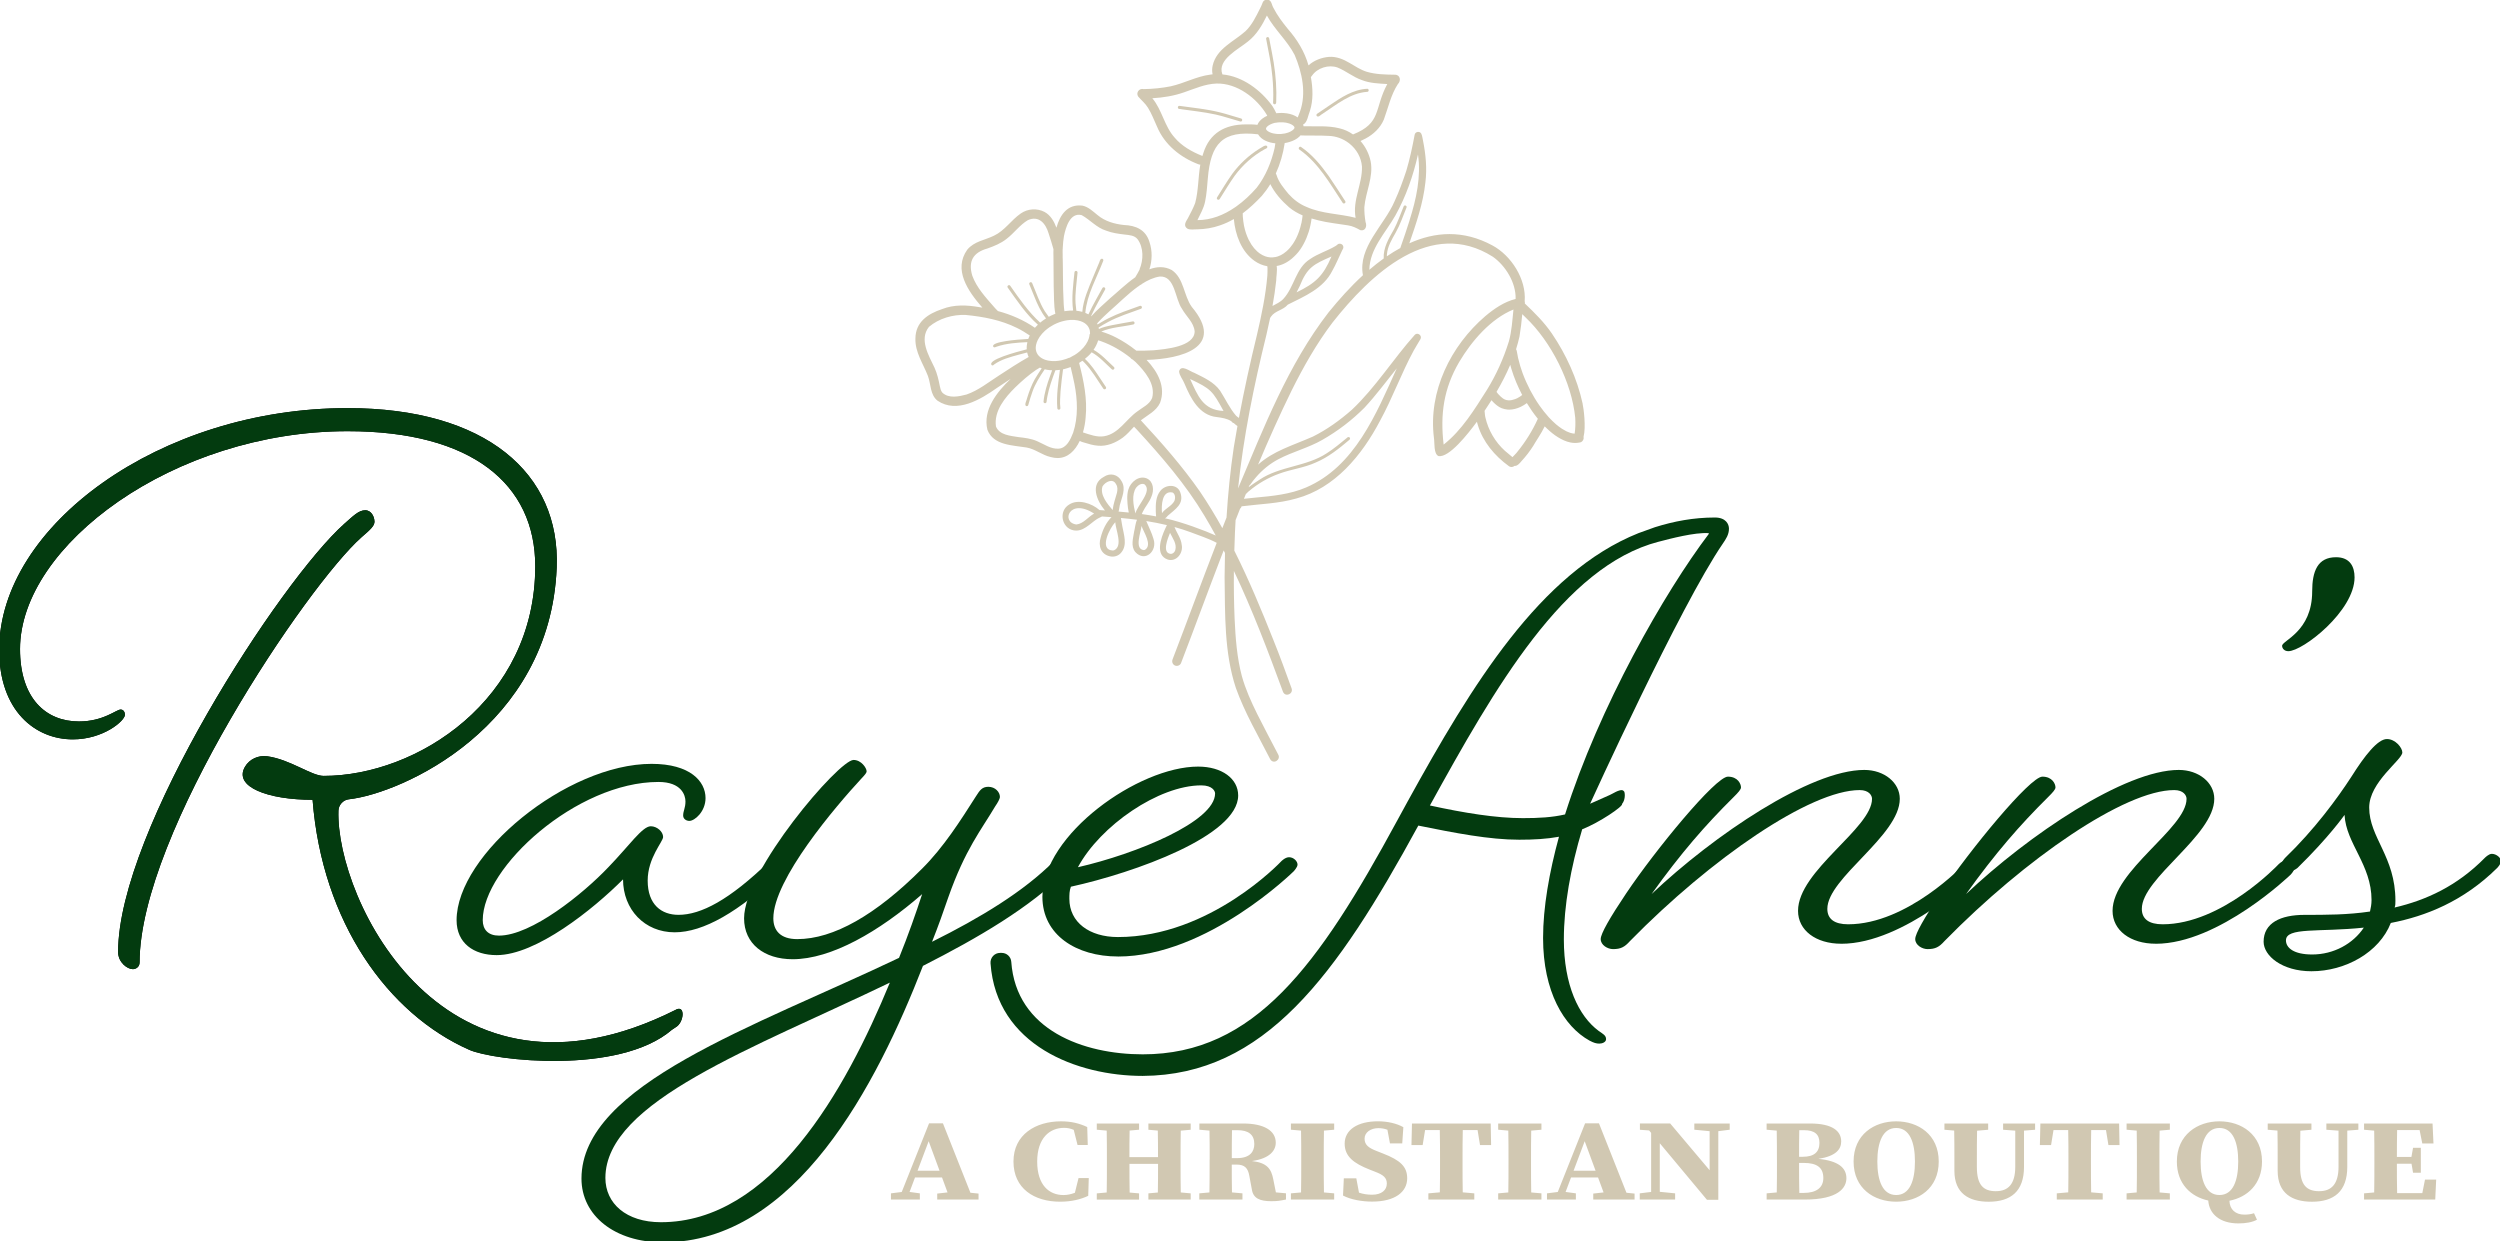
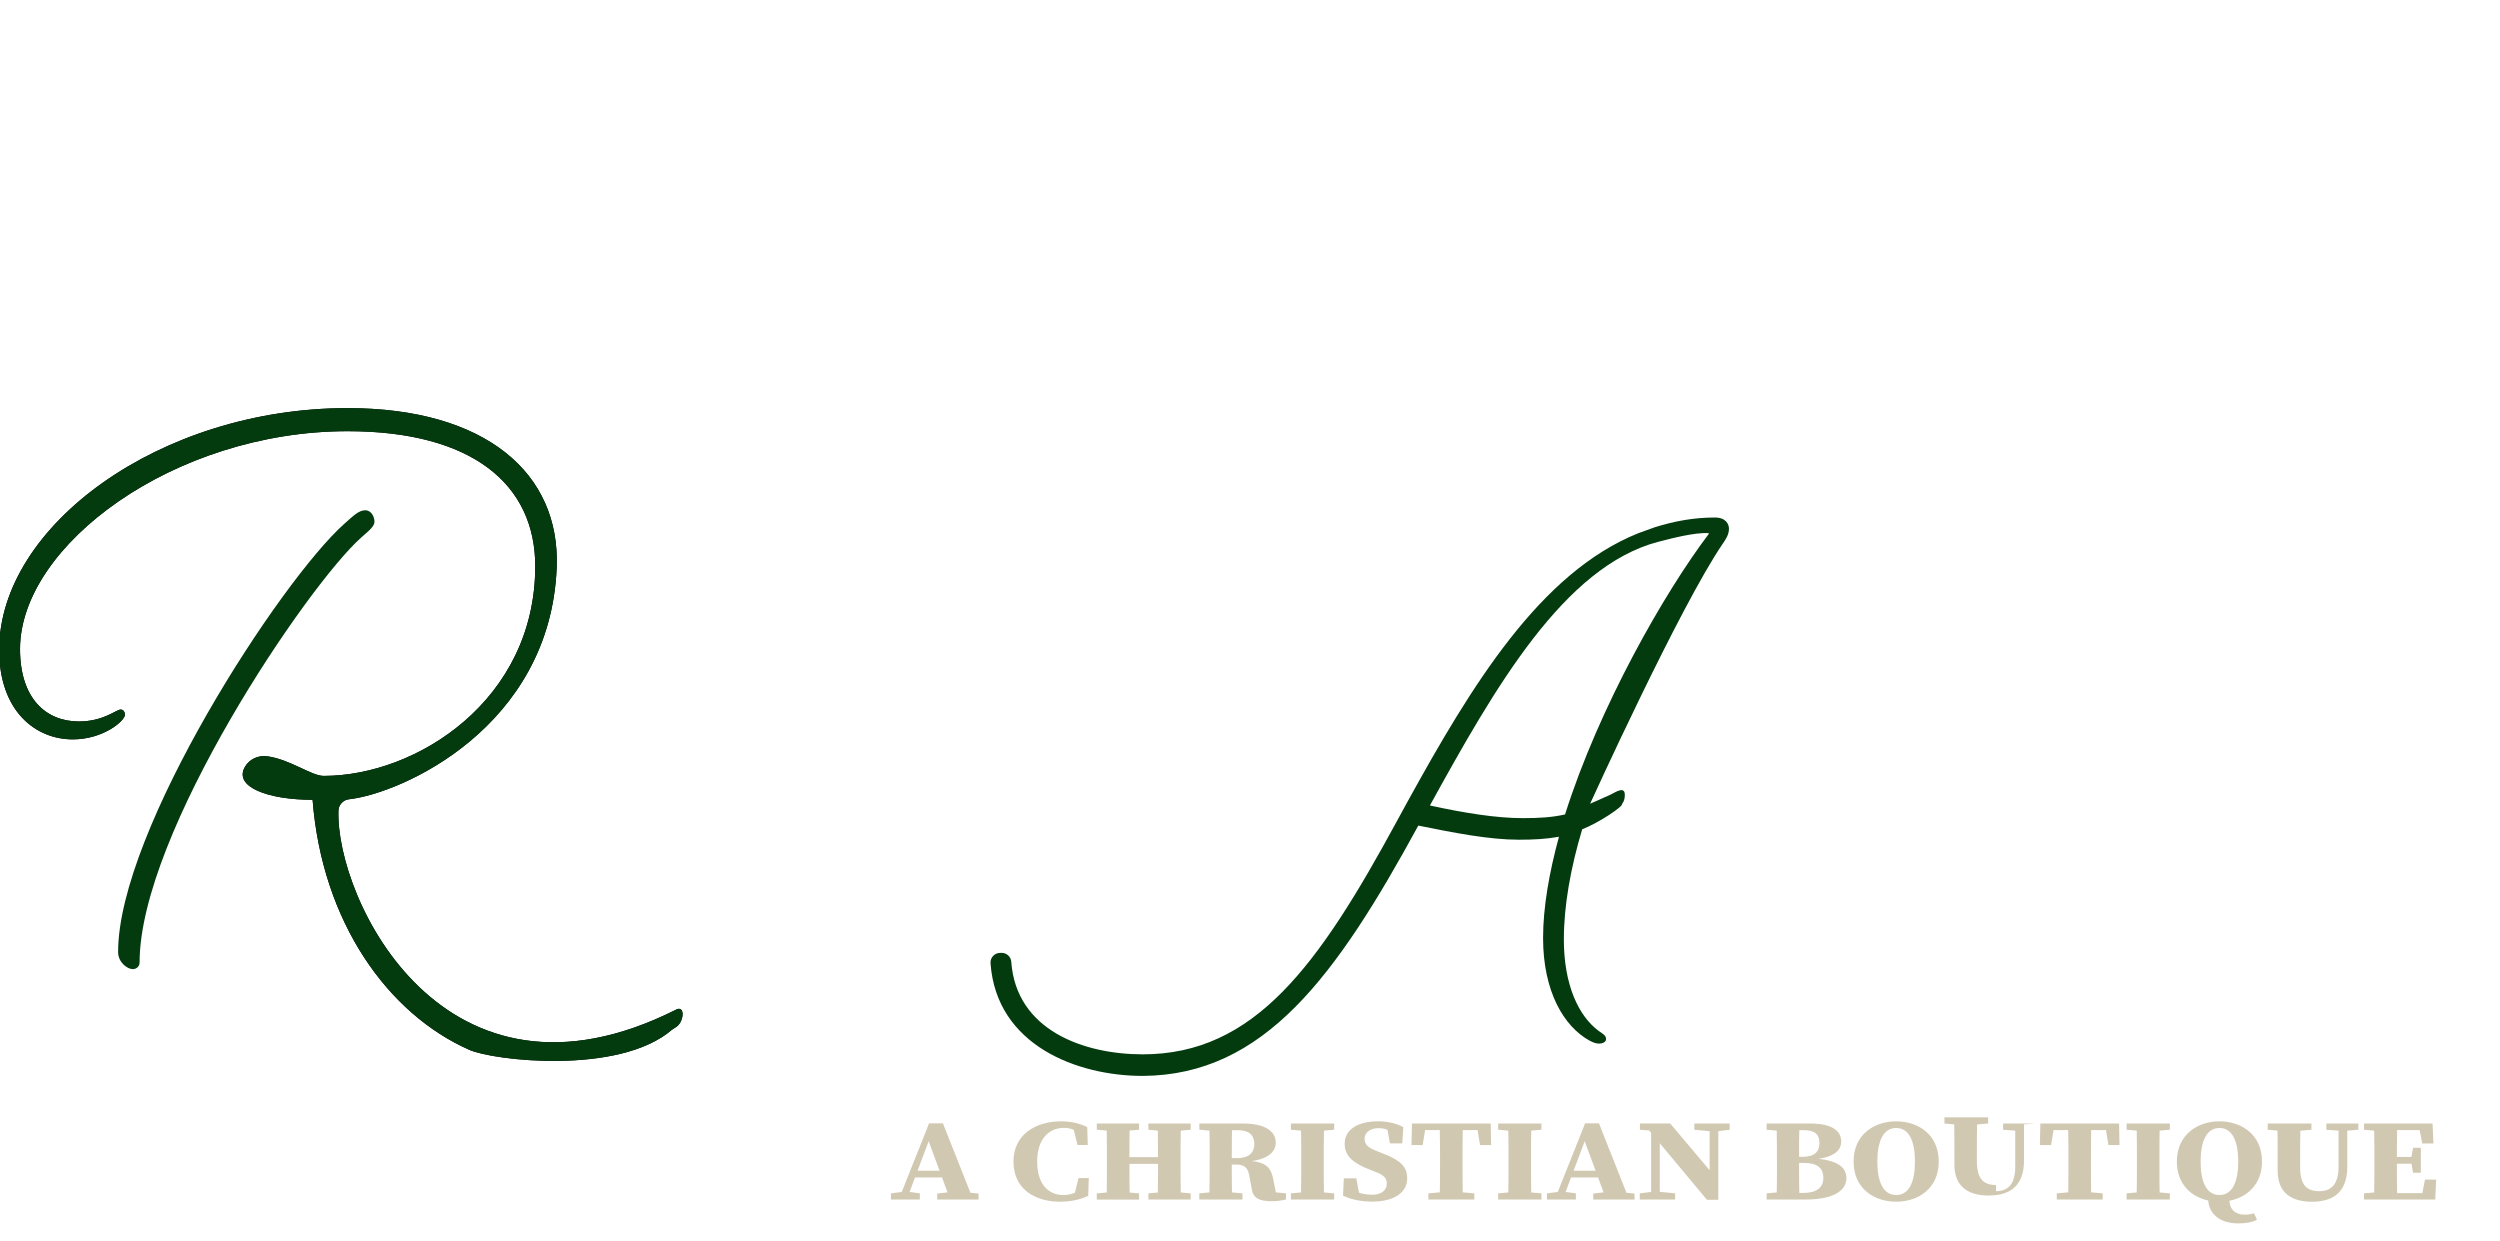
<svg xmlns="http://www.w3.org/2000/svg" viewBox="0 0 748.44 371.53" version="1.1">
  <defs>
    <style>
      .cls-1 {
        fill: #d1c8b2;
      }

      .cls-2 {
        fill: none;
      }

      .cls-3 {
        clip-path: url(#clippath-1);
      }

      .cls-4 {
        clip-path: url(#clippath-2);
      }

      .cls-5 {
        fill: #033b0f;
      }

      .cls-6 {
        clip-path: url(#clippath);
      }
    </style>
    <clipPath id="clippath">
      <rect height="372" width="749" y="-.07" x="-.25" class="cls-2" />
    </clipPath>
    <clipPath id="clippath-1">
-       <rect height="372" width="749" y="-.07" x="-.25" class="cls-2" />
-     </clipPath>
+       </clipPath>
    <clipPath id="clippath-2">
      <rect height="372" width="749" y="-.07" x="-.25" class="cls-2" />
    </clipPath>
  </defs>
  <g>
    <g id="Layer_1">
      <g id="Artwork_1">
        <g class="cls-6">
          <g class="cls-3">
            <path d="M186.54,263.24c-9,9.04-26.08,22.7-37.85,22.7-6.92,0-12-3.62-12-10.45,0-19.69,33-46.81,58.38-46.81,11.54,0,16.15,5.22,16.15,10.25,0,4.02-3.23,6.83-4.85,6.83-.92,0-1.85-.6-1.85-1.61,0-1.41.69-2.21.69-4.22,0-1.81-1.15-5.83-8.08-5.83-24.46,0-52.61,25.51-52.61,41.38,0,2.81,1.62,4.62,4.85,4.62,9.69,0,25.15-12.46,32.77-20.49,6.23-6.43,10.15-12.25,12.69-12.25,1.85,0,3.69,1.61,3.69,3.21,0,1.41-4.62,6.23-4.62,13.06,0,7.23,4.15,10.25,9.23,10.25,6.69,0,15.23-4.42,27.23-16.07,0,0,1.15-1.2,2.08-1.2,1.38,0,2.77,1.2,2.77,2.21,0,.8-1.15,2.01-1.15,2.01-12.92,12.25-23.54,18.28-32.08,18.28-9,0-15.46-6.83-15.46-15.87" class="cls-5" />
            <path d="M276.31,289.16c-13.85,35.56-38.08,82.77-77.77,82.77-14.54,0-24.46-8.04-24.46-19.08,0-28.13,51.69-45.4,95.07-66.09,2.77-6.83,5.08-13.46,6.92-19.08-12.92,11.25-27.23,19.49-38.77,19.49-8.54,0-14.54-4.62-14.54-12.25,0-14.26,28.38-47.41,32.77-47.41,2.31,0,3.92,2.41,3.92,3.42,0,.4-.46,1-1.62,2.21-7.62,8.24-26.31,30.13-26.31,41.78,0,3.62,2.08,6.23,7.15,6.23,10.85,0,23.54-7.23,37.38-21.09,6.46-6.43,11.54-14.46,16.15-21.7,1.15-1.81,1.85-2.81,3.69-2.81,2.08,0,3.46,1.61,3.46,3.01,0,.6-.69,1.81-1.39,2.81-4.15,7.03-9,12.86-14.08,27.32-1.38,4.02-3,8.64-4.85,13.26,14.54-7.23,27.46-15.07,36.46-24.11,0,0,1.15-1.21,2.08-1.21,1.39,0,2.77,1.21,2.77,2.21,0,.8-1.15,2.01-1.15,2.01-10.85,10.85-26.31,19.89-42.92,28.33M266.39,294.18c-40.84,19.69-85.15,35.56-85.15,58.46,0,7.63,6.23,13.26,16.62,13.26,33,0,55.15-39.17,68.54-71.72" class="cls-5" />
            <path d="M334.69,286.35c-12.46,0-22.62-6.43-22.62-17.88,0-18.68,28.84-38.97,46.61-38.97,7.15,0,12,3.62,12,8.64,0,12.05-30.92,23.1-50.08,27.32-.46,1.21-.46,2.41-.46,3.62,0,7.03,6,11.45,14.54,11.45,27.69,0,48.92-22.7,48.92-22.7,0,0,1.15-1.2,2.31-1.2,1.38,0,2.54,1.2,2.54,2.21,0,.8-1.15,2.01-1.15,2.01,0,0-25.85,25.51-52.61,25.51M322.69,259.63c17.54-4.02,41.08-13.66,41.08-22.1,0-.6-.69-2.41-4.15-2.41-12.69,0-30.23,12.05-36.92,24.51" class="cls-5" />
            <path d="M551.21,282.53c-7.61,0-12.92-4.02-12.92-9.84,0-12.05,22.15-24.71,22.15-33.55,0-1-.92-2.61-3.69-2.61-14.77,0-44.54,20.49-68.77,45.2-1.62,1.81-2.77,2.41-5.08,2.41-1.62,0-3.69-1.2-3.69-3.01,0-1.61,2.77-6.43,7.62-13.66,8.77-13.06,26.77-34.96,30.46-34.96,3,0,3.92,2.21,3.92,3.21,0,.6-.69,1.41-2.31,3.01-8.31,8.24-15.69,16.67-24.46,28.93,18.69-17.68,47.54-37.16,63.69-37.16,6,0,10.62,3.82,10.62,8.64,0,11.05-21.69,23.7-21.69,32.95,0,3.01,2.08,4.62,6.23,4.62,17.77,0,34.62-17.88,34.62-17.88,0,0,1.15-1.2,2.08-1.2,1.38,0,2.77,1.2,2.77,2.21,0,.8-1.15,2.01-1.15,2.01,0,0-21.46,20.69-40.38,20.69" class="cls-5" />
            <path d="M645.37,282.53c-7.61,0-12.92-4.02-12.92-9.84,0-12.05,22.15-24.71,22.15-33.55,0-1-.92-2.61-3.69-2.61-14.77,0-44.54,20.49-68.77,45.2-1.62,1.81-2.77,2.41-5.08,2.41-1.62,0-3.69-1.2-3.69-3.01,0-1.61,2.77-6.43,7.61-13.66,8.77-13.06,26.77-34.96,30.46-34.96,3,0,3.92,2.21,3.92,3.21,0,.6-.69,1.41-2.31,3.01-8.31,8.24-15.69,16.67-24.46,28.93,18.69-17.68,47.54-37.16,63.69-37.16,6,0,10.62,3.82,10.62,8.64,0,11.05-21.69,23.7-21.69,32.95,0,3.01,2.08,4.62,6.23,4.62,17.77,0,34.62-17.88,34.62-17.88,0,0,1.15-1.2,2.08-1.2,1.39,0,2.77,1.2,2.77,2.21,0,.8-1.15,2.01-1.15,2.01,0,0-21.46,20.69-40.38,20.69" class="cls-5" />
            <path d="M692.21,177.06c0-6.03,1.61-10.24,7.15-10.24,4.16,0,5.54,2.81,5.54,6.03,0,10.04-15.46,22.1-19.84,22.1-1.15,0-1.85-.8-1.85-1.61,0-1.61,9-4.22,9-16.27" class="cls-5" />
            <path d="M716.9,271.69c9.46-2.21,18.69-6.43,27-14.87,0,0,1.15-1.2,2.08-1.2,1.39,0,2.77,1.2,2.77,2.21,0,.8-1.15,2.01-1.15,2.01-10.15,10.04-21.46,14.46-31.85,16.47-3.46,8.84-13.61,14.46-23.77,14.46-8.77,0-14.31-4.62-14.31-8.84,0-5.63,5.08-8.04,12.23-8.04,6.46,0,12.92,0,19.62-1,.23-1.01.46-2.21.46-3.42,0-10.65-7.62-16.87-8.08-25.51,0,0-4.62,6.63-14.08,15.87,0,0-1.15,1-2.31,1-1.39,0-2.54-1.2-2.54-2.01s1.15-2.01,1.15-2.01c8.77-8.44,15.69-17.88,19.85-24.31,3.92-6.23,7.84-11.25,10.62-11.25,2.54,0,4.61,2.61,4.61,4.02,0,2.21-9.92,8.84-9.92,16.47,0,9.04,7.85,14.66,7.85,27.92,0,.8,0,1.41-.23,2.01M707.67,277.71c-13.39,1.41-23.31-.2-23.31,3.82,0,2.21,2.31,4.22,7.85,4.22,6.46,0,12.23-3.21,15.46-8.04" class="cls-5" />
            <path d="M307.83,101.48c.13-.36.28-.71.45-1.05-1.23-.81-2.47-1.6-3.8-2.24-4.79-2.39-10.1-3.39-15.38-3.9-3.86-.17-8.01,1.04-10.99,3.56-3.01,3.78-.06,8.57,1.67,12.25.79,1.75,1.21,3.61,1.58,5.49.15.7.29,1.44.78,1.98,1.92,1.8,4.93,1.14,7.21.54,3.57-1.23,6.55-3.66,9.7-5.68,2.92-1.93,5.87-3.83,8.91-5.56-.07-.15-.14-.3-.2-.46-.11-.29-.2-.59-.26-.89-.83.22-1.67.44-2.5.66-2.55.7-5.29,1.42-7.45,2.98-.12.22-.4.31-.62.19-1.64-1.58,7.39-3.99,10.45-4.77-.05-.72.03-1.44.18-2.15-3.1.14-6.23.36-9.19,1.35-.35.14-.83.41-1.05-.07-.45-1.44,7.1-2.06,10.51-2.24M315.5,94.11c.15-.06.3-.12.45-.17-.52-2.68-.37-5.47-.5-8.19-.05-2.98-.06-5.96-.07-8.94-.02-.68-.03-1.43,0-2.22-.45-1.58-.93-3.16-1.45-4.72-.87-2.98-2.94-5.44-6.22-3.96-2.45,1.46-4.12,3.9-6.39,5.62-1.69,1.34-3.7,2.15-5.71,2.86-4.27,1.19-5.84,3.83-4.52,8.17,1.3,3.57,4.02,6.49,6.41,9.23.37.41.73.84,1.14,1.22.04.04.07.07.1.11,3.94,1.06,7.71,2.68,11.09,5.01.28-.33.58-.64.89-.93-3.57-3.14-6.27-7.24-9.03-11.1-.35-.48.4-1.04.75-.55,2.71,3.88,5.47,7.84,8.96,11.04.24-.2.49-.4.74-.58.33-.24.67-.48,1.02-.69-1.55-1.98-2.62-4.27-3.53-6.61-.5-1.2-.99-2.4-1.48-3.61-.1-.23.04-.51.27-.6.24-.09.49.04.59.27,1.23,2.84,2.16,5.79,3.76,8.39.38.58.78,1.13,1.2,1.68.5-.27,1-.51,1.52-.72M321.27,129.56c1.55-4.71,1.33-9.86.38-14.68-.35-1.67-.72-3.34-1.13-5-.56.22-1.14.4-1.73.56-.18.05-.36.09-.54.13-.28,2.18-.58,4.37-.75,6.56-.06,1.66-.27,3.34-.05,5,.09.59-.83.73-.91.12-.31-3.84.27-7.7.77-11.52-.45.06-.9.1-1.35.12-.95,2.58-1.91,5.16-2.41,7.86-.09.52-.19,1.04-.23,1.54-.01.25-.2.46-.46.46-.24,0-.48-.21-.46-.47.27-2.63,1.05-5.19,1.96-7.67.21-.57.41-1.15.62-1.72-.24,0-.48-.02-.72-.04-.5-.04-1-.13-1.5-.25-1.44,2.15-2.86,4.32-3.7,6.78-.47,1.28-.85,2.6-1.22,3.91-.07.25-.33.4-.56.33-.8-.24.16-1.83.22-2.43.59-1.93,1.3-3.83,2.28-5.61.66-1.12,1.37-2.19,2.08-3.27-.19-.07-.37-.15-.55-.22-.42.27-.86.5-1.16.71-2.22,1.52-4.24,3.31-6.18,5.18-3.08,3.04-6.48,7.13-5.8,11.75,1.05,2.59,4.36,2.77,6.74,3.17,1.88.21,3.79.44,5.54,1.2,2.1.89,4.09,2.41,6.47,2.26,2.41-.15,3.57-2.76,4.34-4.75M327.55,153.76c-7.47-4.87-10.04,2.68-5.28,3.26,2.13-.27,3.48-2.27,5.28-3.26M326.33,99.97c0-.15,0-.29-.01-.44-.02-.21-.04-.42-.07-.63-.03-.12-.06-.23-.1-.34-.06-.14-.11-.28-.18-.42-.07-.14-.15-.27-.23-.4-.06-.09-.13-.18-.2-.27-.13-.14-.26-.28-.4-.41-.14-.12-.29-.23-.44-.34-.16-.1-.32-.2-.49-.28-.22-.1-.44-.2-.67-.28-.29-.1-.59-.18-.9-.24-.35-.07-.7-.11-1.05-.14-.2,0-.4-.01-.61-.01-.23,0-.45,0-.68.02-.29.02-.57.05-.86.1-.02,0-.04,0-.06.01-.21.04-.42.08-.63.12-.54.12-1.06.26-1.58.44-.57.21-1.12.45-1.66.72-.46.24-.9.51-1.33.79-.46.32-.9.67-1.33,1.04-.3.28-.58.57-.86.87-.27.31-.52.63-.76.97-.19.3-.37.61-.54.93-.11.24-.22.48-.31.73-.08.25-.15.5-.21.75-.04.22-.07.43-.09.64,0,.18,0,.35,0,.53.01.14.03.28.06.42.04.16.08.33.13.49.05.12.1.23.15.35.07.14.15.27.22.4.09.13.19.25.29.37.11.11.21.22.33.32.12.1.24.2.37.3.2.13.4.25.61.36.21.1.43.19.65.27.29.09.57.17.86.23.34.06.67.1,1.01.14h.02,0c.23.01.46.02.69.02.17,0,.35,0,.53,0,.33-.02.66-.06.99-.11.2-.03.4-.06.6-.1.16-.04.32-.07.48-.11,0,0,0,0,0,0,.37-.09.74-.2,1.11-.32.02,0,.03-.01.04-.02.23-.08.46-.17.69-.27,0,0,0,0,0,0h0s.02,0,.03-.02c.03,0,.07-.01.1-.02-.02,0-.04.01-.06.02-.02,0-.03,0-.04.01,0,0,.01,0,.02,0,.02,0,.04-.01.07-.02,0,0,0,0,0,0,.01,0,.02,0,.02,0,0,0,0,0,.01,0,0,0,0,0,0,0,0,0,.01,0,.01,0,0,0,0,0,.01,0,0,0,0,0,0,0,.01,0,.02,0,.03-.01.02,0,.04-.02.06-.03h0s0,0,0,0h0s0,0,0,0h0s0,0,0,0t0,0s0,0,0,0t0,0s0,0,0,0c0,0,0,0,0,0h0s0,0,0,0h0s0,0,0,0h0s0,0,0,0h0s0,0,0,0c0,0,0,0,0,0h0s.07-.04.11-.05c0,0,0,0,.01,0,0,0,.01,0,.02,0h0c.06-.03.11-.06.17-.09.06-.03.12-.07.17-.1,0,0,0,0,.01,0,.09-.06.18-.11.28-.17.06-.03.12-.06.18-.09.03-.01.06-.03.09-.05.04-.02.07-.04.1-.06,0,0,.02,0,.03-.01,0,0,0,0,.01,0h0s-.02,0-.03,0c0,0,.02,0,.02-.02.02,0,.04-.02.06-.02,0,0,.02,0,.02-.01.04-.02.07-.03.11-.05,0,0,.01,0,.02,0,.05-.03.09-.05.13-.08-.03.02-.06.04-.09.07.08-.05.13-.09.18-.13.13-.09.27-.17.4-.26.05-.03.1-.07.15-.1,0,0,0,0,.01-.01.04-.03.08-.06.13-.09.01,0,.02-.01.03-.02.03-.02.06-.05.09-.07.02-.02.04-.03.06-.05,0,0,.02-.01.03-.02.23-.18.45-.36.68-.55.34-.31.67-.64.98-.98.02-.02.03-.04.05-.06.01-.01.02-.02.03-.04.23-.28.45-.56.66-.86.19-.29.37-.6.53-.91.12-.26.23-.51.32-.78.07-.21.13-.42.18-.64.04-.24.08-.48.1-.72M333.5,164.76c2.79-1.27.51-6.09.38-8.42-1.61,1.67-5.01,8.22-.76,8.47.17,0,.34-.03.5-.08-.05.01-.08.02-.12.03M334.39,147.52c.19-.86.25-1.82-.28-2.57-.93-1.88-3.23-.69-4.05.67-.84,2.53,1.49,5.28,3.04,7.08.19-1.78.82-3.46,1.29-5.17M341.15,80.64c1.2-2.82,1.27-6.51-.6-9.04-.93-1.16-2.49-1.22-3.85-1.38-1.87-.22-3.78-.48-5.55-1.17-2.86-.87-4.79-3.26-7.33-4.65-3.47-.86-4.74,3.63-5.29,6.26-.19,1.1-.3,2.21-.35,3.32,0,.02,0,.04,0,.06,0,.01,0,.02,0,.03,0,.03,0,.05-.01.08,0,0,0,0,0,.01h0s0,.04-.01.07c0,0,0,.01,0,.02,0,0,0,.01,0,.02v.04s0,0,0,0h0s0,.03,0,.04c0,.02,0,.04,0,.06,0,.02,0,.03,0,.05h0s0,.02,0,.03c-.01.07-.02.15-.03.22h0s0,0,0,0c0,.02,0,.04,0,.06,0,.02,0,.04,0,.06,0,0,0,.02,0,.03,0,.02,0,.04,0,.05,0,.02,0,.04,0,.06h0v.03s0,.04,0,.05c0,.02,0,.03,0,.04,0,.02,0,.03,0,.05,0,.01,0,.03,0,.04,0,.01,0,.03,0,.04s0,.02,0,.03h0v.03s0,.05,0,.08h0s0,.02,0,.03v.02s0,.03,0,.05v.02s0,.02,0,.03h0v.03s0-.02,0-.03v.1s0-.03,0-.04v.08s0,.05,0,.08c0,.06,0,.12.01.17,0,.03,0,.05,0,.08v.03s0,.03,0,.04c0,.03,0,.06,0,.08h0s0,.03,0,.04c0,.02,0,.05,0,.07,0,.04,0,.08,0,.11,0,.03,0,.07,0,.1,0,.01,0,.03,0,.04,0,0,0,0,0,0,0,.03,0,.07,0,.1h0s0,.04,0,.06c0,.06,0,.11,0,.17h0v.04s0,.02,0,.03h0s0,.06,0,.1c0,.03,0,.07,0,.1,0,0,0,.02,0,.03,0,0,0,0,0,.01h0v-.07s0-.08,0-.12c0,.11,0,.21,0,.32h0c0,.08,0,.15.02.21.02,1.63.07,3.27.06,4.89.02,2.92.06,5.83.23,8.74.05.69.11,1.38.21,2.07.05,0,.09-.02.13-.02.09-.02.19-.03.28-.05.06-.01.12-.01.18-.01.67-.09,1.34-.14,2.02-.12-.53-3.82.02-7.67.41-11.49.03-.25.29-.42.53-.38.26.05.4.29.38.54-.25,3.06-.79,6.11-.59,9.18.05.74.14,1.48.24,2.21.55.05,1.1.15,1.63.29.05.01.1.03.15.04.29-3.66,1.88-7.1,3.25-10.46.52-1.25,1.05-2.5,1.57-3.75.34-.5.42-1.92,1.22-1.67.23.11.32.38.22.62-1.95,5.09-4.87,10.05-5.36,15.56.32.13.63.28.93.45.73-1.54,1.52-3.09,2.35-4.56.61-1.12,1.22-2.23,1.85-3.34.12-.22.43-.27.64-.14.22.14.26.42.14.64-1.33,2.42-2.72,4.76-3.88,7.26-.11.16-.19.42-.29.66.02.02.04.03.06.05,1.7-1.94,3.72-3.6,5.6-5.37,2.08-1.73,4.7-4.3,7.55-6.3.48-.78.93-1.57,1.35-2.39M339.93,153.69c.52-2.43,5.17-6.66,2.69-8.71-.91-.4-1.91.28-2.47.99-1.44,2.06-.83,5.39-.24,7.72,0,0,.02,0,.03,0M342.75,164.62c2.36-1.46-.38-5.27-1-7.16-.2,1.85-2.21,6.87.64,7.22.11,0,.28-.04.38-.07.02,0,.03-.02.05-.03-.02.01-.05.02-.07.03M344.92,119.16c1.12-4.16-2.21-8.03-4.94-10.76-.28-.25-.56-.49-.85-.73-.31-.11-.57-.32-.74-.59-2.62-2.07-5.53-3.77-8.67-4.89-.27-.12-.61-.21-.96-.29-.29,1-.78,1.96-1.38,2.83,2.33,1.28,4.14,3.36,6.1,5.14.45.4-.17,1.1-.61.7-1.94-1.78-3.73-3.81-6.05-5.1-.34.42-.71.81-1.1,1.17-.3.28-.6.54-.92.8,1.84,1.66,3.2,3.79,4.57,5.85.57.85,1.13,1.7,1.7,2.55.14.21.08.5-.13.64-.21.14-.5.08-.64-.13-1.82-2.65-3.41-5.49-5.66-7.8-.14-.19-.39-.36-.6-.54-.32.23-.65.44-.98.64,1.38,5.34,2.51,10.83,1.95,16.36-.1,1.39-.36,2.93-.8,4.44,2.05.66,4.21,1.52,6.39,1.14,4.35-.78,6.48-5.01,9.86-7.4,1.58-1.24,3.67-2.07,4.46-4.04M351.56,150.03c.36-.82.35-2.07-.49-2.58-3.28-.72-3.39,3.91-3.2,6.17.99-1.43,2.84-2.07,3.69-3.59M351.86,164.67c.51-1.92-.83-3.53-1.58-5.15-.62,1.53-2.53,6.02.2,6.3.67,0,1.18-.5,1.38-1.14M357.65,99.2c-.26-2.71-2.56-4.5-3.8-6.76-2.13-3.01-2.01-9.91-6.64-9.65-1.84.27-3.65,1.11-5.4,2.24-.03.05-.07.09-.11.14,0,0-.02,0-.02.01-.11.04-.22.09-.33.15,0,0,0,0,0,0-.05.03-.09.05-.13.09-.04.02-.07.05-.11.08-.03.02-.06.04-.09.07-.08.06-.14.12-.21.17t0,0s-.03,0-.05,0c-3.13,2.24-6.04,5.24-8.52,7.36-1.21,1.12-2.43,2.23-3.54,3.45-.07.12-.16.23-.25.33.04.08.08.15.11.23,0,.01.01.02.02.04.35-.23.71-.44,1.07-.65,2.87-1.73,5.91-2.92,9.05-4.01.84-.31,1.69-.61,2.53-.91.24-.08.5,0,.6.25.09.22,0,.52-.24.61-3.32,1.23-6.78,2.28-9.89,3.98-.97.54-1.93,1.04-2.81,1.64.04.15.07.29.09.44,1.84-.95,6.25-1.52,7.06-1.73,1.04-.18,2.07-.37,3.1-.55.25-.04.49.16.52.4.03.26-.15.48-.39.52-3.15.71-6.6.81-9.57,2.12,1.54.46,3.03,1.06,4.46,1.8,1.87.96,4.01,2.3,6.03,3.92,1.71.02,3.43,0,5.14-.11,3.45-.34,12.29-1.01,12.32-5.67M366.29,123.03c-3.27-5.99-3.72-6.61-10-9.56,2.3,4.96,3.82,9.3,10,9.56M379.37,34.65c-.03-.07-.06-.13-.08-.2-3.05-5.13-8.99-9.61-15.11-9.44-3.42.12-6.56,1.56-9.76,2.65-3.04,1.06-6.24,1.57-9.44,1.75,2.93,3.51,3.6,8.39,6.69,11.8,2.17,2.57,5.17,4.22,8.19,5.44.04.02.07.03.11.05.09-.29.18-.57.28-.86,1.89-6.06,6.54-8.56,12.59-8.6,1.19-.02,2.41-.02,3.6.13.29-.79.91-1.44,1.57-1.93.42-.31.88-.57,1.37-.78M381.6,44.23c.08-.4.12-.88.21-1.32-1.05-.1-2.11-.36-3.06-.83-.85-.42-1.6-1.02-2.1-1.85,0,0-.01-.02-.01-.02-10.65-1.25-14.19,2.76-15.05,13.25-.21,2.31-.34,4.64-.82,6.92-.4,1.97-1.43,3.72-2.29,5.52,4.11,0,7.91-1.53,11.25-3.83.1-.09.21-.17.34-.23,2.28-1.61,4.34-3.57,6.14-5.62,2.71-3.48,4.42-7.7,5.4-11.99M387.52,38.23v-.05s0-.03,0-.04c0-.02,0-.04-.01-.06-.01-.03-.03-.07-.04-.1-.02-.03-.04-.06-.05-.09-.03-.04-.06-.08-.09-.11-.05-.05-.09-.1-.14-.14-.08-.07-.16-.13-.24-.19-.13-.08-.25-.16-.39-.23-.19-.09-.38-.17-.57-.24-.24-.08-.48-.15-.73-.2-.14-.03-.27-.05-.41-.08h0c-.25-.03-.5-.05-.76-.08-.03,0-.06,0-.08,0-.03,0-.06,0-.09,0-.26-.01-.53,0-.79,0-.03,0-.06,0-.08,0-.12,0-.23.02-.34.03-.05,0-.1,0-.14,0-.07.01-.14.03-.22.04-.01,0-.02,0-.03,0-.04,0-.07.01-.11.02-.05,0-.1,0-.15.02,0,0-.02,0-.03,0-.02,0-.04,0-.06.01-.02,0-.04,0-.06.01,0,0-.01,0-.02,0-.01,0-.02,0-.03,0h0s-.03,0-.05.01c-.02,0-.04,0-.06,0h0s-.02,0-.03.01c-.08.01-.15.03-.23.04-.01,0-.02,0-.04,0-.05.01-.1.03-.15.05h0s-.05.03-.07.04c0,0,0,0,0,0-.04.01-.08.02-.12.04,0,0-.01,0-.02,0-.04.01-.08.03-.11.04h0s-.03,0-.05.01c-.02,0-.04.02-.06.02-.2.08-.4.17-.6.26-.15.08-.31.17-.45.26-.12.09-.24.18-.36.28-.06.06-.12.12-.18.18-.05.06-.09.11-.13.17-.02.03-.04.07-.06.1-.02.03-.03.07-.05.1,0,.03-.01.05-.02.08,0,.02,0,.03,0,.05v.05s0,.03,0,.05c0,.03.01.05.02.08.01.03.02.05.03.08.02.03.03.06.05.09.03.04.06.07.08.11.05.06.11.11.16.16.08.07.16.13.24.18.04.02.07.04.11.07.09.06.19.11.28.16.19.09.38.17.57.24.18.06.37.11.55.16.43.08.86.16,1.3.19.37.02.73.02,1.1,0,.4-.03.81-.09,1.2-.16.31-.07.62-.16.92-.26.22-.08.44-.17.66-.28.17-.09.33-.18.49-.29.11-.08.22-.16.32-.24.07-.07.14-.13.2-.2.04-.05.08-.1.12-.15.02-.04.05-.08.07-.12.01-.04.03-.07.04-.11,0-.02.01-.05.02-.07,0-.02,0-.04,0-.05M398.61,76.79c-5.25,2.28-7.27,3.23-9.48,8.8-.32.64-.63,1.29-.97,1.93,5.64-2.74,7.96-4.86,10.45-10.73M389.17,33.46c1.99-5.54.66-11.76-1.58-17-2.22-4.3-6-7.59-8.31-11.81-1.41,2.9-3.08,5.74-5.65,7.75-2.73,2.3-9.32,5.41-7.69,9.83.01.02.02.03.03.05,6,.56,11.43,4.63,14.96,9.48.31.53.81,1.32,1.17,2.15.15-.02.3-.04.45-.05.37-.03.74-.05,1.11-.05.44,0,.89.05,1.33.1.04,0,.09,0,.13.01.02,0,.03,0,.05,0,.01,0,.02,0,.03,0,.05,0,.1.01.15.03,1.11.18,2.24.55,3.16,1.21.19-.59.51-1.2.66-1.7M389.62,66.79c.15-.76.27-1.53.35-2.3-1.45-.63-2.83-1.41-4.05-2.43-2.21-1.93-4.31-4.26-5.62-6.94-.75,1.25-1.6,2.42-2.52,3.5-1.76,1.88-3.66,3.69-5.74,5.24,0,.33.02.65.03.98.07.91.18,1.82.35,2.72.16.79.37,1.57.59,2.23.23.67.5,1.33.73,1.81.03.08.07.15.11.22.25.49.52.97.82,1.44.25.37.52.73.81,1.08.28.33.58.63.9.93.26.23.53.44.66.54l.15.1c.26.17.52.33.8.48.26.13.52.24.78.34.24.08.48.15.72.21.25.05.5.09.76.11.26.01.52.02.78,0,.26-.02.52-.06.78-.1,0,0,.02,0,.03,0,0,0,.02,0,.03,0,.22-.05.44-.11.66-.18.31-.11.61-.24.91-.38.28-.14.54-.3.8-.47.33-.23.63-.46.93-.72.35-.31.68-.65.99-1,.33-.39.63-.79.92-1.21.34-.52.65-1.05.94-1.61.34-.69.63-1.39.89-2.11.28-.8.5-1.62.68-2.45M405.84,65.23c-1.01-5.28,2.06-10.17,1.9-15.39-.23-2.76-1.66-5.17-3.71-6.82-.09-.05-.17-.12-.24-.19-1.71-1.3-3.83-2.09-6.03-2.15-2.67-.16-5.35-.05-8.02-.12-.13,0-.25-.03-.37-.06-.1.12-.2.23-.31.34-.83.83-1.94,1.33-3.04,1.67-.46.14-.94.25-1.43.32,0,.06,0,.12-.01.18-.45,2.99-1.33,6.06-2.63,8.92.09.13.16.28.21.45.65,2.19,2.18,3.95,3.59,5.68,1.51,1.67,3.31,3.05,5.38,3.88,4.69,2.11,9.83,2,14.7,3.27M415.31,25.16c-2.52-.15-5.3-.25-7.6-1.19-2.62-.88-4.75-2.75-7.3-3.76-2.63-.95-6.02.11-7.62,2.43-.1.17-.22.3-.35.41.6,3.37.77,6.88-.29,10.17-.5,1.13-.77,3.59-2.03,4.03.06.18.1.37.13.55,3.6.1,7.25-.27,10.77.62,1.47.34,2.83.97,4.04,1.83,8.63-3.44,6.28-7.67,10.25-15.08M418.17,110.26c-3.2,3.95-6.21,8.07-9.68,11.79-3.74,3.76-8.02,7.02-12.62,9.64-4.18,2.4-8.92,3.55-13.17,5.8-2.55,1.34-4.8,3.2-6.69,5.39-.6.69-1.17,1.4-1.68,2.16-.08.12-.18.22-.3.3-.07.18-.14.35-.22.53,1.26-.99,2.9-2,3.28-2.27,6.13-4.1,14-3.86,20.13-7.92,2.13-1.35,4.08-3,6.02-4.59.43-.57,1.28-.07.8.53-3.13,2.65-6.39,5.28-10.18,6.86-3.45,1.58-7.29,2-10.83,3.3-3.34,1.19-6.45,2.99-9.15,5.28-.29.17-.58.62-.89.82-.2.49-.39.97-.59,1.45,1.14-.14,2.29-.25,3.44-.36,5.14-.47,10.39-.98,15.18-3.04,14.56-6.24,20.99-22.04,27.14-35.66M421.99,65.92c2.01-6.31,3.49-13.03,2.52-19.67-1.42,6.37-3.61,12.62-6.79,18.3-2.94,5.18-7.66,9.91-7.77,16.21,1.39-1.19,2.83-2.33,4.3-3.38-.18-3.18,1.52-6.03,3.05-8.7,1.17-2.22,1.97-4.57,2.92-6.88.2-.56,1.08-.24.86.32-1.04,2.55-1.92,5.18-3.28,7.58-1.15,2-2.4,4.11-2.59,6.45-.01.19-.02.39-.02.58,1.31-.9,2.65-1.73,4.02-2.47.99-2.81,1.95-5.62,2.8-8.34M451.72,102.23c.86-3.11,1.04-6.37,1.37-9.57-6.79,2.76-12.53,9.45-16.23,15.69-4.66,7.96-5.74,15.67-4.67,24.75,5.49-4.32,9.22-10.5,12.94-16.35,2.8-4.53,5-9.42,6.58-14.51M455.71,118.24s-.01-.02-.02-.03c-1.31-2.49-2.41-5.11-3.23-7.82-.12-.39-.23-.78-.33-1.17-1.18,2.78-2.58,5.48-4.11,8.1.15.21.31.41.47.61.27.29.54.57.82.84.21.19.43.37.66.53.12.08.24.15.37.22.13.06.27.12.41.17.09.03.19.06.28.08.17.03.34.06.52.08.17,0,.33,0,.5,0,.19-.02.37-.05.56-.08.34-.08.67-.18,1-.29.21-.09.41-.17.61-.26.3-.16.58-.32.87-.51.22-.15.43-.31.64-.47M460.39,125.37c-.05-.06-.1-.12-.15-.19-1.15-1.43-2.19-2.94-3.14-4.5-.59.43-1.2.82-1.86,1.13-1.06.49-2.25.83-3.43.83-.18,0-.37-.01-.55-.03-.59-.06-1.14-.2-1.69-.4-.5-.18-.95-.48-1.38-.8-.4-.29-.78-.65-1.13-1-.19-.19-.37-.39-.55-.59-.67,1.07-1.36,2.13-2.07,3.18.09.68.1,1.44.25,1.98.87,3.83,2.95,7.37,5.85,9.99.74.64,1.5,1.27,2.26,1.89.47-.55,1.09-1.07,1.43-1.56,2.46-3.02,4.57-6.39,6.17-9.94M471.41,129.83c.24-1.56.27-3.14.18-4.72-1.01-10.54-7.22-22.85-14.86-30.07-.33-.33-.67-.66-1-.99-.2,2.24-.46,4.48-.83,6.7-.29,1.29-.64,2.56-1.03,3.81.11.16.18.35.22.55.11.69.24,1.38.39,2.06.37,1.59.84,3.15,1.34,4.51.65,1.76,1.42,3.47,2.28,5.13.84,1.59,1.76,3.13,2.79,4.61.86,1.22,1.78,2.39,2.78,3.5.69.74,1.41,1.45,2.17,2.11.57.48,1.17.93,1.79,1.34.44.28.89.54,1.35.77.34.16.69.3,1.05.42.25.07.5.14.75.19.22.03.43.06.65.08M473.8,120.91c.31,1.33,1.04,6.93.28,9.84.16.65-.17,1.34-.77,1.61-.08.04-.13.05-.21.08-.05.01-.11.03-.15.03,0,0,0,0-.01,0-.01,0-.02,0-.03,0-.02,0-.05.01-.07.01-.07.02-.13.03-.21.04-.36.06-.71.09-1.07.09-.48,0-.97-.05-1.45-.15-1.32-.27-2.54-.86-3.68-1.56-1.2-.73-2.28-1.63-3.3-2.6-.23-.22-.45-.44-.68-.66-1.03,2.17-2.83,4.72-3.43,5.84-1.04,1.63-2.22,3.17-3.53,4.58-.54.67-1.29,1.52-2.1,1.42-.44.38-1.09.5-1.71.04-4.22-3.08-7.73-7.21-9.26-12.31-.1-.31-.19-.63-.27-.95-2.65,3.6-8.36,10.88-11.52,10.27-1.48-.72-1.09-3.96-1.34-5.43-1.76-13.91,5.03-27.59,15.39-36.47,2.64-2.22,5.68-4.3,9.06-5.13.16-4.83-3.02-9.98-6.83-12.65-9.24-5.84-18.31-4.59-26.48-.1-.08.07-.17.11-.27.15-8.27,4.62-15.61,12.53-21.24,19.67-4.78,6.3-8.73,13.3-12.25,20.37-3.57,7.28-6.88,14.69-10.03,22.16,4.66-4.15,10.11-5.63,16.4-8.39,4.24-2.11,8.13-4.92,11.69-8.05,7.1-6.68,12.37-15.21,18.87-22.47.83-.77,2.19.24,1.68,1.29-.66,1.17-1.42,2.3-2.06,3.49-3.7,6.81-6.33,14.18-10.05,20.97-5.42,10.32-13.5,20.2-25.1,23.3-5.33,1.53-10.9,1.64-16.36,2.34-.08.28-.24.54-.46.72-.45,1.13-.9,2.26-1.34,3.4-.14,2.37-.25,4.74-.31,7.12-.03.68-.05,1.36-.07,2.03,4.4,8.77,8.17,17.87,11.79,26.99,1.89,4.69,3.62,9.45,5.34,14.2.64,1.67-1.79,2.8-2.55,1.09-4.49-12.2-9.12-24.45-14.71-36.2-.05,4.8.02,9.6.22,14.39.27,5.73.69,11.51,2.16,17.07,1.09,3.94,2.78,7.67,4.58,11.32,2.06,4.09,4.19,8.15,6.32,12.2.84,1.47-1.35,3.06-2.39,1.41-3.58-7.04-7.64-13.91-10.3-21.38-3.51-10.63-3.21-22.06-3.37-33.14.02-2.42.06-4.83.12-7.25-.13-.26-.26-.51-.4-.77-.32.82-.63,1.64-.95,2.46-4,10.4-7.81,20.86-11.81,31.26-.27.71-1.14,1.03-1.81.74-.71-.3-1.01-1.12-.73-1.83,2.18-5.67,4.31-11.36,6.44-17.05,2.23-5.96,4.48-11.91,6.78-17.85-2.51-1.34-5.31-2.2-7.9-3.21-1.56-.58-3.14-1.08-4.73-1.52.68,1.8,1.94,3.34,2.15,5.3.52,2.46-1.54,5.2-4.14,4.45-3.93-1.32-2.08-6.47-.82-9.21.17-.38.35-.75.52-1.12-2.04-.49-4.09-.88-6.16-1.21.01.02.02.05.02.07.71,1.76,1.62,3.44,2.13,5.27,1.25,3.62-2.52,7.14-5.44,3.93-1.45-1.76-.63-4.17-.34-6.19.22-.72.35-2.45.86-3.47-1.61-.21-3.22-.38-4.83-.53.11.82.26,1.63.41,2.44.46,2.56,1.58,5.62-.29,7.88-.79,1.02-2.12,1.44-3.36,1.17-2.77-.57-3.63-3.17-2.8-5.69.57-2.22,1.59-4.43,3.22-6.04-.95-.08-1.9-.14-2.85-.21-.07.06-.15.11-.25.14-.45.2-.85.4-1.27.65-2.15,1.41-4.2,3.94-7.02,3.35-3.61-.72-4.49-5.8-1.3-7.7,2.67-1.77,6.81-.38,9.09,1.64.55.04,1.09.08,1.64.12-2.53-3.01-4.47-7.83-.36-10.05,1.92-1.32,4.26-.77,5.35,1.31,1.4,2.3.03,4.85-.55,7.17-.13.5-.16,1.31-.36,1.9,1.02.09,2.04.18,3.05.29-.1-.43-.17-.88-.23-1.31-.21-1.85-.42-3.77.11-5.58.66-2.26,3.17-4.3,5.52-3.32,2.06.92,2.22,3.62,1.38,5.46-.6,1.66-1.86,3.01-2.6,4.57-.09.21-.18.43-.27.64,1.43.2,2.86.43,4.27.7-.06-.49-.05-1-.09-1.47-.04-2.13-.03-4.49,1.4-6.21,1.52-1.91,5.02-2.12,5.93.48,1.28,3.51-1.55,5.03-3.72,6.99-.25.31-.53.66-.88.76,1.42.32,2.84.69,4.24,1.12,2.72.82,5.39,1.77,8.01,2.8.97.42,1.98.81,2.97,1.25-1.08-1.98-2.2-3.95-3.37-5.89-5.62-9.42-12.84-17.74-20.18-25.74-.31-.32-.61-.63-.91-.95-1.07,1.13-2.09,2.32-3.33,3.25-2.15,1.57-4.81,2.71-7.51,2.44-1.38-.1-2.73-.51-4.05-.92-.43-.11-.95-.26-1.37-.5-1.36,2.87-3.52,5.12-6.64,5.12-.64,0-1.33-.1-2.06-.3-2.53-.56-4.61-2.39-7.18-2.85-4.17-.69-9.97-.61-11.76-5.32-1.43-5.97,2.86-11.32,6.98-15.25-1.38.9-2.75,1.81-4.12,2.73-4.93,3.48-11.98,7.74-17.78,3.83-2.26-1.77-1.96-4.94-2.89-7.42-1.41-3.66-3.87-7.1-3.74-11.2.04-4.98,3.76-7.41,8.01-8.82,3.56-1.4,7.44-1.23,11.14-.57.3.04.6.09.89.13-4.34-4.95-8.76-11.38-4.51-17.35,2.13-2.54,5.26-2.82,7.99-4.18,3.21-1.5,5.15-4.67,8.02-6.65,2.07-1.45,4.88-1.64,7.12-.46,1.82.99,2.84,2.81,3.56,4.72,1.08-3.92,3.34-7.14,7.77-6.61,1.8.36,3.15,1.72,4.54,2.83,2.22,1.86,5.06,2.67,7.88,2.97,3.56.13,6.55,1.4,7.66,5.09.89,2.64.85,5.55-.03,8.18,2.25-.84,4.53-.96,6.72.22,3.67,2.5,3.53,7.61,5.97,11.01,10.24,12.19-3.24,15.59-13.52,15.89,3.49,3.67,5.77,8.2,4.04,12.83-1.14,2.49-3.69,3.65-5.76,5.25,6.28,6.78,12.44,13.79,17.73,21.38,2.39,3.54,4.61,7.19,6.67,10.91.41-1.06.83-2.12,1.25-3.18.44-7.03,1.13-14.04,2.17-21,.35-2.14.72-4.27,1.1-6.4-.02,0-.04-.02-.05-.03-.38-.23-.7-.54-1.03-.83-.32-.06-.58-.31-.77-.58-1.3-.83-2.84-1.04-4.34-1.24-5.28-.53-7.82-5.66-9.66-10-.45-1.21-1.56-2.43-1.62-3.7.58-2.2,3.31.08,4.56.46,2.79,1.39,5.85,2.73,7.72,5.35,1.6,2.49,2.84,5.25,4.79,7.5.22.22.54.43.84.65,1.56-8.34,3.39-16.63,5.4-24.87,1.36-5.84,2.6-11.72,3.11-17.7.04-.79.07-1.57.05-2.35-.04-.17-.06-.34-.06-.5-1.37-.21-2.66-.78-3.8-1.57-3.97-2.8-5.79-7.82-6.22-12.55-1.31.76-2.69,1.4-4.14,1.89-2.19.78-4.49,1.14-6.8,1.19-.97-.03-2.03.24-2.94-.19-1.36-.89-.48-2.12.14-3.16.81-1.58,1.54-2.89,2.16-4.51,1-3.74.88-7.7,1.54-11.51h0c-.18,0-.36-.03-.56-.11-5.36-2.02-10.15-5.85-12.4-11.28-.88-1.9-1.6-3.88-2.72-5.66-.78-1.29-1.97-2.22-2.93-3.35-.74-1.17.35-2.55,1.65-2.21,2.74-.04,5.56-.33,8.1-.84,4.01-.88,7.7-2.96,11.8-3.49.25-.04.49-.07.74-.1-.2-.85-.17-1.76.02-2.63,1.16-5.08,6.32-7.14,9.84-10.29,1.88-1.79,3.16-4.41,4.25-6.6.29-.6.63-1.19.83-1.83.25-.91,1.43-1.37,2.18-.73.61.51.64,1.42,1.03,2.08,1.24,2.41,2.7,4.34,4.37,6.4,2.8,3.18,5.04,6.85,6.19,10.93,1.65-1.52,3.94-2.37,6.13-2.55,2.22-.16,4.31.71,6.19,1.83,1.64.96,3.3,2.07,5.12,2.63,2.71.8,5.58.84,8.39.88,1.64-.04,1.98,1.8.91,2.83-2.08,3.23-2.87,7.03-4.18,10.59-1.05,2.5-3.11,4.43-5.46,5.68-.5.26-1.01.51-1.53.75,1.51,1.72,2.57,3.85,3.04,6.09.9,4.69-1.5,9.1-1.89,13.7-.03,1.49.11,3,.36,4.47.5,1.23-.02,2.76-1.55,2.44-1.17-.66-2.35-1.25-3.71-1.45-2.96-.49-5.96-.76-8.88-1.5-.67-.17-1.35-.36-2.02-.56-.17,1.37-.46,2.72-.87,4.03-.39,1.23-.89,2.43-1.5,3.57-.6,1.13-1.33,2.24-2.22,3.16-.85.89-1.74,1.7-2.81,2.32-.77.46-1.62.82-2.48,1.03,0,0-.02,0-.03,0-.05.01-.09.02-.14.03-.03,0-.06.01-.1.02-.1.02-.2.04-.3.06.26,1.4-.17,3.44-.14,4.41-.27,2.54-.65,5.06-1.11,7.57,1.13-.64,2.35-1.14,3.25-2.12,3.3-3.55,3.71-9.27,8.01-11.93,2.36-1.64,5.16-2.43,7.61-3.9.16-.1.31-.21.46-.32.52-.67,1.68-.4,1.86.43.13.46-.13.85-.35,1.22-.99,2.02-1.82,4.14-2.94,6.09-2.65,5.31-8.33,7.62-13.32,10.13-1.37,1.65-3.78,1.8-5,3.55-.11.12-.2.27-.29.44-.35,1.68-.72,3.36-1.11,5.04-3.74,15.18-6.88,30.49-8.49,46,0-.02.01-.03.02-.05,7.69-18.15,14.94-36.97,27.07-52.66,3.06-3.78,6.52-7.65,10.3-11.13-1.58-8.38,6.4-14.95,9.47-22.14,1.37-2.96,2.48-6.03,3.51-9.12,1.06-3.55,1.83-7.19,2.51-10.83.18-.91,1.51-1.14,1.96-.31.32.64.37,1.38.53,2.08.82,4.12,1.24,8.33.72,12.52-.68,6.29-2.75,12.29-4.81,18.24,7.69-3.46,16.11-4.1,24.87.64,5.64,3.02,10.19,10.13,9.66,16.69.07.23.09.47.05.7,2.93,2.77,5.81,5.64,8.1,8.99,4.29,6.33,7.56,13.48,9.2,20.98" class="cls-1" />
-             <path d="M402.73,60.21c.33.49-.44,1.02-.77.51-3.76-5.68-7.22-11.92-12.89-15.9-.55-.25-.14-1.13.4-.84,3.32,2.24,5.94,5.41,8.26,8.65,1.71,2.49,3.35,5.04,4.99,7.57" class="cls-1" />
            <path d="M409.33,26.57c.59.03.54.97-.06.93-5.08.36-9.15,3.84-13.26,6.52-.55.23-1.29,1.31-1.83.68-.14-.21-.07-.5.13-.64,1.23-.84,2.47-1.67,3.7-2.5,3.4-2.33,7.1-4.79,11.32-4.98" class="cls-1" />
            <path d="M382.11,27.65c0,.89,0,1.79-.04,2.68.02.38-.02.93-.53.89-.56-.08-.39-.74-.38-1.15.09-2.33-.02-4.74-.23-7.05-.34-3.84-1.16-7.61-1.88-11.39-.05-.25.14-.49.38-.53.25-.04.48.14.53.38.28,1.42.55,2.84.82,4.26.78,3.92,1.28,7.9,1.33,11.91" class="cls-1" />
            <path d="M371.54,35.47c.58.15.38,1.04-.21.91-2.48-.67-4.88-1.53-7.38-2.09-3.62-.79-7.27-1.15-10.92-1.67-.59-.06-.51-.99.09-.93,4.05.58,8.15.95,12.13,1.96,2.14.51,4.2,1.26,6.3,1.82" class="cls-1" />
            <path d="M379.36,43.8c.24.57-.47.72-.83.92-3.47,1.94-6.52,4.68-8.88,7.88-1.58,2.24-3,4.59-4.46,6.91-.12.27-.46.39-.7.22-.21-.15-.26-.43-.12-.64,1.49-2.36,2.94-4.79,4.55-7.05,2.2-3,4.95-5.53,8.09-7.5.57-.24,1.91-1.47,2.36-.73" class="cls-1" />
          </g>
-           <path d="M280.57,357.33l3.1-.35-1.65-4.47h-8.09l-1.63,4.33,3.08.42v1.86h-8.65v-1.86l3.23-.41,8.18-20.55h4.15l8.23,20.78,2.43.25v1.79h-12.37v-1.79ZM274.69,350.49h6.59l-3.26-8.84-3.33,8.84ZM321.79,357.11l1.1-4.43h3.06l-.16,5.32c-2.15,1.03-4.98,1.76-8.43,1.76-7.73,0-13.95-3.93-13.95-12.03s6.69-12.03,14.22-12.03c3.04,0,5.48.59,7.86,1.71l.16,5.37h-3.06l-1.14-4.53c-.96-.41-1.89-.6-2.88-.6-4.29,0-8.06,3.01-8.06,10.1s3.62,10.02,7.86,10.02c1.15,0,2.28-.24,3.4-.67ZM331.38,347.09c0-2.86,0-5.74-.06-8.61l-2.97-.27v-1.86h12.66v1.86l-2.83.25c-.06,2.61-.06,5.27-.06,7.95h8.56c0-2.64,0-5.3-.06-7.94l-2.82-.25v-1.86h12.66v1.86l-2.97.27c-.06,2.83-.06,5.71-.06,8.61v1.28c0,2.86,0,5.74.06,8.61l2.97.27v1.86h-12.66v-1.86l2.83-.25c.06-2.75.06-5.59.06-8.57h-8.56c0,2.94,0,5.78.06,8.58l2.82.25v1.86h-12.66v-1.86l2.97-.27c.06-2.82.06-5.7.06-8.61v-1.28ZM362.15,347.09c0-2.86,0-5.74-.06-8.61l-3.03-.27v-1.86h13.06c6.32,0,9.81,2.15,9.81,5.75,0,2.34-1.79,4.74-7.14,5.49,4.51.51,5.8,2.29,6.41,5.53l.77,3.85,3.02.28v1.86c-1.91.38-2.56.5-4.4.5-3.42,0-5.43-.85-5.82-3.55l-.75-4.02c-.4-2.33-1.39-3.39-3.8-3.39h-1.46c0,2.82,0,5.58.06,8.33l3.14.28v1.86h-12.92v-1.86l3.03-.27c.06-2.82.06-5.71.06-8.61v-1.28ZM368.77,346.72h1.53c3.99,0,5.21-2.01,5.21-4.24,0-2.79-1.75-4.13-5.03-4.13h-1.65c-.06,2.73-.06,5.49-.06,8.37ZM389.56,347.09c0-2.86,0-5.74-.06-8.61l-3.03-.27v-1.86h12.95v1.86l-3.06.27c-.06,2.83-.06,5.71-.06,8.61v1.26c0,2.88,0,5.77.06,8.64l3.06.27v1.86h-12.95v-1.86l3.03-.27c.06-2.82.06-5.71.06-8.61v-1.28ZM415.19,354.4c0-1.83-1.04-2.66-3.47-3.59l-1.7-.67c-4.73-1.86-7.46-3.92-7.46-7.76,0-4.16,3.89-6.69,9.98-6.69,2.86,0,5.63.65,7.59,1.76l-.33,4.85h-3.68l-.76-4.08c-.86-.32-1.72-.48-2.7-.48-2.29,0-4.14,1.25-4.14,3.15s1.27,2.79,3.65,3.71l1.88.74c5.13,1.99,7.23,3.9,7.23,7.41,0,4.09-3.63,6.98-10.49,6.98-3.01,0-6.41-.58-8.72-1.81l.24-5.15h3.74l.8,4.28c1.24.41,2.43.62,3.93.62,2.86,0,4.4-1.42,4.4-3.3ZM431.11,347.09c0-2.92,0-5.86-.07-8.78h-4.4l-.73,4.49h-3.35l.15-6.44h23.57l.12,6.44h-3.32l-.73-4.49h-4.43c-.07,2.88-.07,5.82-.07,8.78v1.26c0,2.87,0,5.75.06,8.61l3.46.3v1.86h-13.75v-1.86l3.43-.3c.06-2.81.06-5.69.06-8.58v-1.28ZM451.61,347.09c0-2.86,0-5.74-.06-8.61l-3.03-.27v-1.86h12.95v1.86l-3.06.27c-.06,2.83-.06,5.71-.06,8.61v1.26c0,2.88,0,5.77.06,8.64l3.06.27v1.86h-12.95v-1.86l3.03-.27c.06-2.82.06-5.71.06-8.61v-1.28ZM476.97,357.33l3.1-.35-1.65-4.47h-8.09l-1.63,4.33,3.08.42v1.86h-8.65v-1.86l3.23-.41,8.18-20.55h4.15l8.23,20.78,2.43.25v1.79h-12.37v-1.79ZM471.09,350.49h6.59l-3.26-8.84-3.33,8.84ZM507.24,338.21v-1.86h10.59v1.86l-3.41.44v20.54h-3.4l-14.12-16.93v14.54l4.59.46v1.86h-10.59v-1.86l3.41-.42v-17.69l-.6-.72-2.76-.2v-1.89h9.06l11.81,14v-11.69l-4.59-.44h0ZM531.97,347.24c0-2.91,0-5.84-.06-8.76l-3.03-.27v-1.86h12.98c6.8,0,9.35,2.31,9.35,5.36,0,2.36-1.55,4.4-6.82,5.23,5.98.59,8.38,2.69,8.38,5.79,0,2.9-2.46,6.39-12.45,6.39h-11.43v-1.86l3.03-.27c.06-2.87.06-5.78.06-8.74v-1.01ZM538.66,357.13h1.33c3.71,0,5.87-1.52,5.87-4.45,0-3.15-1.9-4.53-5.9-4.53h-1.36c0,3.07,0,6.03.07,8.97ZM538.6,346.31h1.12c3.4,0,4.98-1.43,4.98-4.16,0-2.56-1.46-3.8-4.61-3.8h-1.43c-.06,2.61-.06,5.28-.06,7.96ZM567.67,359.76c-6.63,0-12.75-3.95-12.75-12.03s6.16-12.03,12.75-12.03,12.74,3.95,12.74,12.03-6.11,12.03-12.74,12.03ZM567.67,357.76c4.04,0,5.62-4.27,5.62-10.02s-1.59-10.05-5.62-10.05-5.64,4.32-5.64,10.05,1.6,10.02,5.64,10.02ZM597.56,356.61c3.6,0,5.76-2.08,5.76-7.3v-10.82l-3.64-.27v-1.86h9.58v1.86l-3.32.26v10.84c0,7.35-3.95,10.45-10.59,10.45-5.94,0-10.25-2.53-10.25-9.25v-3.77c0-2.73,0-5.5-.06-8.28l-2.92-.25v-1.86h13.09v1.86l-3.32.29c-.06,2.72-.06,5.48-.06,8.24v2.66c0,5.31,1.91,7.21,5.72,7.21ZM619.24,347.09c0-2.92,0-5.86-.07-8.78h-4.4l-.73,4.49h-3.35l.15-6.44h23.57l.12,6.44h-3.32l-.73-4.49h-4.43c-.07,2.88-.07,5.82-.07,8.78v1.26c0,2.87,0,5.75.06,8.61l3.46.3v1.86h-13.75v-1.86l3.43-.3c.06-2.81.06-5.69.06-8.58v-1.28ZM639.74,347.09c0-2.86,0-5.74-.06-8.61l-3.03-.27v-1.86h12.95v1.86l-3.06.27c-.06,2.83-.06,5.71-.06,8.61v1.26c0,2.88,0,5.77.06,8.64l3.06.27v1.86h-12.95v-1.86l3.03-.27c.06-2.82.06-5.71.06-8.61v-1.28ZM667.44,359.48c.07,2.6,1.8,4.15,4.46,4.15.8,0,1.9-.08,2.9-.42l.88,1.94c-1.35.76-3.38,1.11-5.55,1.11-5.55,0-8.76-2.83-9.03-6.85-5.21-1.13-9.4-4.99-9.4-11.68,0-7.99,6.16-12.03,12.75-12.03s12.74,3.95,12.74,12.03c0,6.76-4.38,10.69-9.74,11.74ZM664.45,357.76c4.04,0,5.62-4.27,5.62-10.02s-1.59-10.05-5.62-10.05-5.64,4.32-5.64,10.05,1.6,10.02,5.64,10.02ZM694.34,356.61c3.6,0,5.76-2.08,5.76-7.3v-10.82l-3.64-.27v-1.86h9.58v1.86l-3.32.26v10.84c0,7.35-3.95,10.45-10.59,10.45-5.94,0-10.25-2.53-10.25-9.25v-3.77c0-2.73,0-5.5-.06-8.28l-2.92-.25v-1.86h13.09v1.86l-3.32.29c-.06,2.72-.06,5.48-.06,8.24v2.66c0,5.31,1.91,7.21,5.72,7.21ZM724.38,338.31h-6.74c-.06,2.64-.06,5.33-.07,8.04h4.35l.49-2.73h2.33v7.46h-2.33l-.46-2.69h-4.38c0,2.99,0,5.91.07,8.8h7.54l.8-4.04h3.35l-.28,5.97h-21.31v-1.86l3.03-.27c.06-2.82.06-5.71.06-8.61v-1.28c0-2.86,0-5.74-.06-8.61l-3.03-.27v-1.86h20.5l.28,5.97h-3.35l-.8-4.01Z" class="cls-1" />
+           <path d="M280.57,357.33l3.1-.35-1.65-4.47h-8.09l-1.63,4.33,3.08.42v1.86h-8.65v-1.86l3.23-.41,8.18-20.55h4.15l8.23,20.78,2.43.25v1.79h-12.37v-1.79ZM274.69,350.49h6.59l-3.26-8.84-3.33,8.84ZM321.79,357.11l1.1-4.43h3.06l-.16,5.32c-2.15,1.03-4.98,1.76-8.43,1.76-7.73,0-13.95-3.93-13.95-12.03s6.69-12.03,14.22-12.03c3.04,0,5.48.59,7.86,1.71l.16,5.37h-3.06l-1.14-4.53c-.96-.41-1.89-.6-2.88-.6-4.29,0-8.06,3.01-8.06,10.1s3.62,10.02,7.86,10.02c1.15,0,2.28-.24,3.4-.67ZM331.38,347.09c0-2.86,0-5.74-.06-8.61l-2.97-.27v-1.86h12.66v1.86l-2.83.25c-.06,2.61-.06,5.27-.06,7.95h8.56c0-2.64,0-5.3-.06-7.94l-2.82-.25v-1.86h12.66v1.86l-2.97.27c-.06,2.83-.06,5.71-.06,8.61v1.28c0,2.86,0,5.74.06,8.61l2.97.27v1.86h-12.66v-1.86l2.83-.25c.06-2.75.06-5.59.06-8.57h-8.56c0,2.94,0,5.78.06,8.58l2.82.25v1.86h-12.66v-1.86l2.97-.27c.06-2.82.06-5.7.06-8.61v-1.28ZM362.15,347.09c0-2.86,0-5.74-.06-8.61l-3.03-.27v-1.86h13.06c6.32,0,9.81,2.15,9.81,5.75,0,2.34-1.79,4.74-7.14,5.49,4.51.51,5.8,2.29,6.41,5.53l.77,3.85,3.02.28v1.86c-1.91.38-2.56.5-4.4.5-3.42,0-5.43-.85-5.82-3.55l-.75-4.02c-.4-2.33-1.39-3.39-3.8-3.39h-1.46c0,2.82,0,5.58.06,8.33l3.14.28v1.86h-12.92v-1.86l3.03-.27c.06-2.82.06-5.71.06-8.61v-1.28ZM368.77,346.72h1.53c3.99,0,5.21-2.01,5.21-4.24,0-2.79-1.75-4.13-5.03-4.13h-1.65c-.06,2.73-.06,5.49-.06,8.37ZM389.56,347.09c0-2.86,0-5.74-.06-8.61l-3.03-.27v-1.86h12.95v1.86l-3.06.27c-.06,2.83-.06,5.71-.06,8.61v1.26c0,2.88,0,5.77.06,8.64l3.06.27v1.86h-12.95v-1.86l3.03-.27c.06-2.82.06-5.71.06-8.61v-1.28ZM415.19,354.4c0-1.83-1.04-2.66-3.47-3.59l-1.7-.67c-4.73-1.86-7.46-3.92-7.46-7.76,0-4.16,3.89-6.69,9.98-6.69,2.86,0,5.63.65,7.59,1.76l-.33,4.85h-3.68l-.76-4.08c-.86-.32-1.72-.48-2.7-.48-2.29,0-4.14,1.25-4.14,3.15s1.27,2.79,3.65,3.71l1.88.74c5.13,1.99,7.23,3.9,7.23,7.41,0,4.09-3.63,6.98-10.49,6.98-3.01,0-6.41-.58-8.72-1.81l.24-5.15h3.74l.8,4.28c1.24.41,2.43.62,3.93.62,2.86,0,4.4-1.42,4.4-3.3ZM431.11,347.09c0-2.92,0-5.86-.07-8.78h-4.4l-.73,4.49h-3.35l.15-6.44h23.57l.12,6.44h-3.32l-.73-4.49h-4.43c-.07,2.88-.07,5.82-.07,8.78v1.26c0,2.87,0,5.75.06,8.61l3.46.3v1.86h-13.75v-1.86l3.43-.3c.06-2.81.06-5.69.06-8.58v-1.28ZM451.61,347.09c0-2.86,0-5.74-.06-8.61l-3.03-.27v-1.86h12.95v1.86l-3.06.27c-.06,2.83-.06,5.71-.06,8.61v1.26c0,2.88,0,5.77.06,8.64l3.06.27v1.86h-12.95v-1.86l3.03-.27c.06-2.82.06-5.71.06-8.61v-1.28ZM476.97,357.33l3.1-.35-1.65-4.47h-8.09l-1.63,4.33,3.08.42v1.86h-8.65v-1.86l3.23-.41,8.18-20.55h4.15l8.23,20.78,2.43.25v1.79h-12.37v-1.79ZM471.09,350.49h6.59l-3.26-8.84-3.33,8.84ZM507.24,338.21v-1.86h10.59v1.86l-3.41.44v20.54h-3.4l-14.12-16.93v14.54l4.59.46v1.86h-10.59v-1.86l3.41-.42v-17.69l-.6-.72-2.76-.2v-1.89h9.06l11.81,14v-11.69l-4.59-.44h0ZM531.97,347.24c0-2.91,0-5.84-.06-8.76l-3.03-.27v-1.86h12.98c6.8,0,9.35,2.31,9.35,5.36,0,2.36-1.55,4.4-6.82,5.23,5.98.59,8.38,2.69,8.38,5.79,0,2.9-2.46,6.39-12.45,6.39h-11.43v-1.86l3.03-.27c.06-2.87.06-5.78.06-8.74v-1.01ZM538.66,357.13h1.33c3.71,0,5.87-1.52,5.87-4.45,0-3.15-1.9-4.53-5.9-4.53h-1.36c0,3.07,0,6.03.07,8.97ZM538.6,346.31h1.12c3.4,0,4.98-1.43,4.98-4.16,0-2.56-1.46-3.8-4.61-3.8h-1.43c-.06,2.61-.06,5.28-.06,7.96ZM567.67,359.76c-6.63,0-12.75-3.95-12.75-12.03s6.16-12.03,12.75-12.03,12.74,3.95,12.74,12.03-6.11,12.03-12.74,12.03ZM567.67,357.76c4.04,0,5.62-4.27,5.62-10.02s-1.59-10.05-5.62-10.05-5.64,4.32-5.64,10.05,1.6,10.02,5.64,10.02ZM597.56,356.61c3.6,0,5.76-2.08,5.76-7.3v-10.82l-3.64-.27v-1.86h9.58l-3.32.26v10.84c0,7.35-3.95,10.45-10.59,10.45-5.94,0-10.25-2.53-10.25-9.25v-3.77c0-2.73,0-5.5-.06-8.28l-2.92-.25v-1.86h13.09v1.86l-3.32.29c-.06,2.72-.06,5.48-.06,8.24v2.66c0,5.31,1.91,7.21,5.72,7.21ZM619.24,347.09c0-2.92,0-5.86-.07-8.78h-4.4l-.73,4.49h-3.35l.15-6.44h23.57l.12,6.44h-3.32l-.73-4.49h-4.43c-.07,2.88-.07,5.82-.07,8.78v1.26c0,2.87,0,5.75.06,8.61l3.46.3v1.86h-13.75v-1.86l3.43-.3c.06-2.81.06-5.69.06-8.58v-1.28ZM639.74,347.09c0-2.86,0-5.74-.06-8.61l-3.03-.27v-1.86h12.95v1.86l-3.06.27c-.06,2.83-.06,5.71-.06,8.61v1.26c0,2.88,0,5.77.06,8.64l3.06.27v1.86h-12.95v-1.86l3.03-.27c.06-2.82.06-5.71.06-8.61v-1.28ZM667.44,359.48c.07,2.6,1.8,4.15,4.46,4.15.8,0,1.9-.08,2.9-.42l.88,1.94c-1.35.76-3.38,1.11-5.55,1.11-5.55,0-8.76-2.83-9.03-6.85-5.21-1.13-9.4-4.99-9.4-11.68,0-7.99,6.16-12.03,12.75-12.03s12.74,3.95,12.74,12.03c0,6.76-4.38,10.69-9.74,11.74ZM664.45,357.76c4.04,0,5.62-4.27,5.62-10.02s-1.59-10.05-5.62-10.05-5.64,4.32-5.64,10.05,1.6,10.02,5.64,10.02ZM694.34,356.61c3.6,0,5.76-2.08,5.76-7.3v-10.82l-3.64-.27v-1.86h9.58v1.86l-3.32.26v10.84c0,7.35-3.95,10.45-10.59,10.45-5.94,0-10.25-2.53-10.25-9.25v-3.77c0-2.73,0-5.5-.06-8.28l-2.92-.25v-1.86h13.09v1.86l-3.32.29c-.06,2.72-.06,5.48-.06,8.24v2.66c0,5.31,1.91,7.21,5.72,7.21ZM724.38,338.31h-6.74c-.06,2.64-.06,5.33-.07,8.04h4.35l.49-2.73h2.33v7.46h-2.33l-.46-2.69h-4.38c0,2.99,0,5.91.07,8.8h7.54l.8-4.04h3.35l-.28,5.97h-21.31v-1.86l3.03-.27c.06-2.82.06-5.71.06-8.61v-1.28c0-2.86,0-5.74-.06-8.61l-3.03-.27v-1.86h20.5l.28,5.97h-3.35l-.8-4.01Z" class="cls-1" />
          <g class="cls-4">
            <path d="M421.49,239.8c19.04-34.53,39.55-68.39,69.03-80.19l4.94-1.78c5.68-1.78,11.54-2.9,17.94-2.9,3.3,0,4.21,2,4.21,3.34,0,1.78-.92,3.12-1.83,4.46-12.82,18.71-39.74,77.89-39.74,77.89l5.87-2.61c.12-.08.61-.3.73-.37,1.56-.88,3.03-1.5,3.48-.79.34.03.65,2.44-.52,3.84.43.68-6.88,5.61-11.93,7.58-3.48,11.58-5.49,22.94-5.49,32.97,0,13.59,4.4,22.94,10.44,27.4,1.28.89,2.2,1.34,2.2,2.45,0,.89-1.1,1.34-2.01,1.34s-1.65-.22-2.93-.89c-7.69-4.23-13.92-14.7-13.92-30.74,0-9.13,1.83-19.6,4.76-30.3-3.66.67-7.51.89-11.9.89-8.97,0-19.23-2.01-30.21-4.23-24.54,45-46.07,74.72-82.51,74.94-19.5,0-43.8-9.09-45.56-33.72-.12-1.68,1.19-3.11,2.87-3.11h.48c1.5,0,2.75,1.15,2.86,2.65,1.46,20.58,21.79,27.72,39.35,27.72,33.51,0,52.66-26.6,76.1-69.82M496.52,162.18c-28.34,7.4-49.04,43.77-68.44,78.96,10.25,2.23,19.77,3.79,27.83,3.79,4.76,0,8.79-.22,12.63-1.11,10.2-32.26,29.84-66.58,43.03-83.98.07-.09.01-.22-.1-.23-4.12-.27-11.28,1.62-14.95,2.58" class="cls-5" />
            <path d="M202.37,302.26c2.89-1.45,2.39,3.85-.03,5.24-.06.04-1.14.75-1.2.8-15.8,13.59-53.34,9.22-60.61,6.01-24.36-10.75-44.09-38.18-46.95-74.87-13.34,0-23.76-3.86-20.24-9.88,1.34-2.3,4.01-3.51,6.65-3.15,6.89.94,13.24,5.88,16.9,5.88,27.91,0,63.35-22.78,63.35-62.77,0-24.57-18.91-40.43-56.19-40.43-51.96,0-98.05,34.18-98.05,65.23,0,14.74,7.71,21.67,17.63,21.67,7.35,0,11.2-3.57,12.49-3.57.92,0,1.28.89,1.28,1.56,0,1.79-6.43,7.37-15.61,7.37-11.2,0-22.03-8.49-22.03-26.8,0-37.08,48.11-72.37,104.29-72.37,41.31,0,63.78,19.46,62.61,47.8-1.96,47.8-46.5,67.57-62.24,69.31-1.68.18-3.05,1.69-3.1,3.38-.85,26.48,31.66,94.52,101.06,59.61" />
            <path d="M202.37,302.26c2.89-1.45,2.39,3.85-.03,5.24-.06.04-1.14.75-1.2.8-15.8,13.59-53.34,9.22-60.61,6.01-24.36-10.75-44.09-38.18-46.95-74.87-13.34,0-23.76-3.86-20.24-9.88,1.34-2.3,4.01-3.51,6.65-3.15,6.89.94,13.24,5.88,16.9,5.88,27.91,0,63.35-22.78,63.35-62.77,0-24.57-18.91-40.43-56.19-40.43-51.96,0-98.05,34.18-98.05,65.23,0,14.74,7.71,21.67,17.63,21.67,7.35,0,11.2-3.57,12.49-3.57.92,0,1.28.89,1.28,1.56,0,1.79-6.43,7.37-15.61,7.37-11.2,0-22.03-8.49-22.03-26.8,0-37.08,48.11-72.37,104.29-72.37,41.31,0,63.78,19.46,62.61,47.8-1.96,47.8-46.5,67.57-62.24,69.31-1.68.18-3.05,1.69-3.1,3.38-.85,26.48,31.66,94.52,101.06,59.61" class="cls-5" />
-             <path d="M112.12,156.12c0,1.34-1.28,2.46-3.86,4.69-16.16,14.3-66.47,88.68-66.47,127.32,0,1.34-1.1,2.01-2.02,2.01-1.65,0-4.41-2.01-4.41-5.14,0-36.41,48.66-111.24,67.75-128.22,2.57-2.23,4.22-4.02,6.24-4.02,1.84,0,2.75,2.01,2.75,3.35" />
            <path d="M112.12,156.12c0,1.34-1.28,2.46-3.86,4.69-16.16,14.3-66.47,88.68-66.47,127.32,0,1.34-1.1,2.01-2.02,2.01-1.65,0-4.41-2.01-4.41-5.14,0-36.41,48.66-111.24,67.75-128.22,2.57-2.23,4.22-4.02,6.24-4.02,1.84,0,2.75,2.01,2.75,3.35" class="cls-5" />
          </g>
        </g>
      </g>
    </g>
  </g>
</svg>